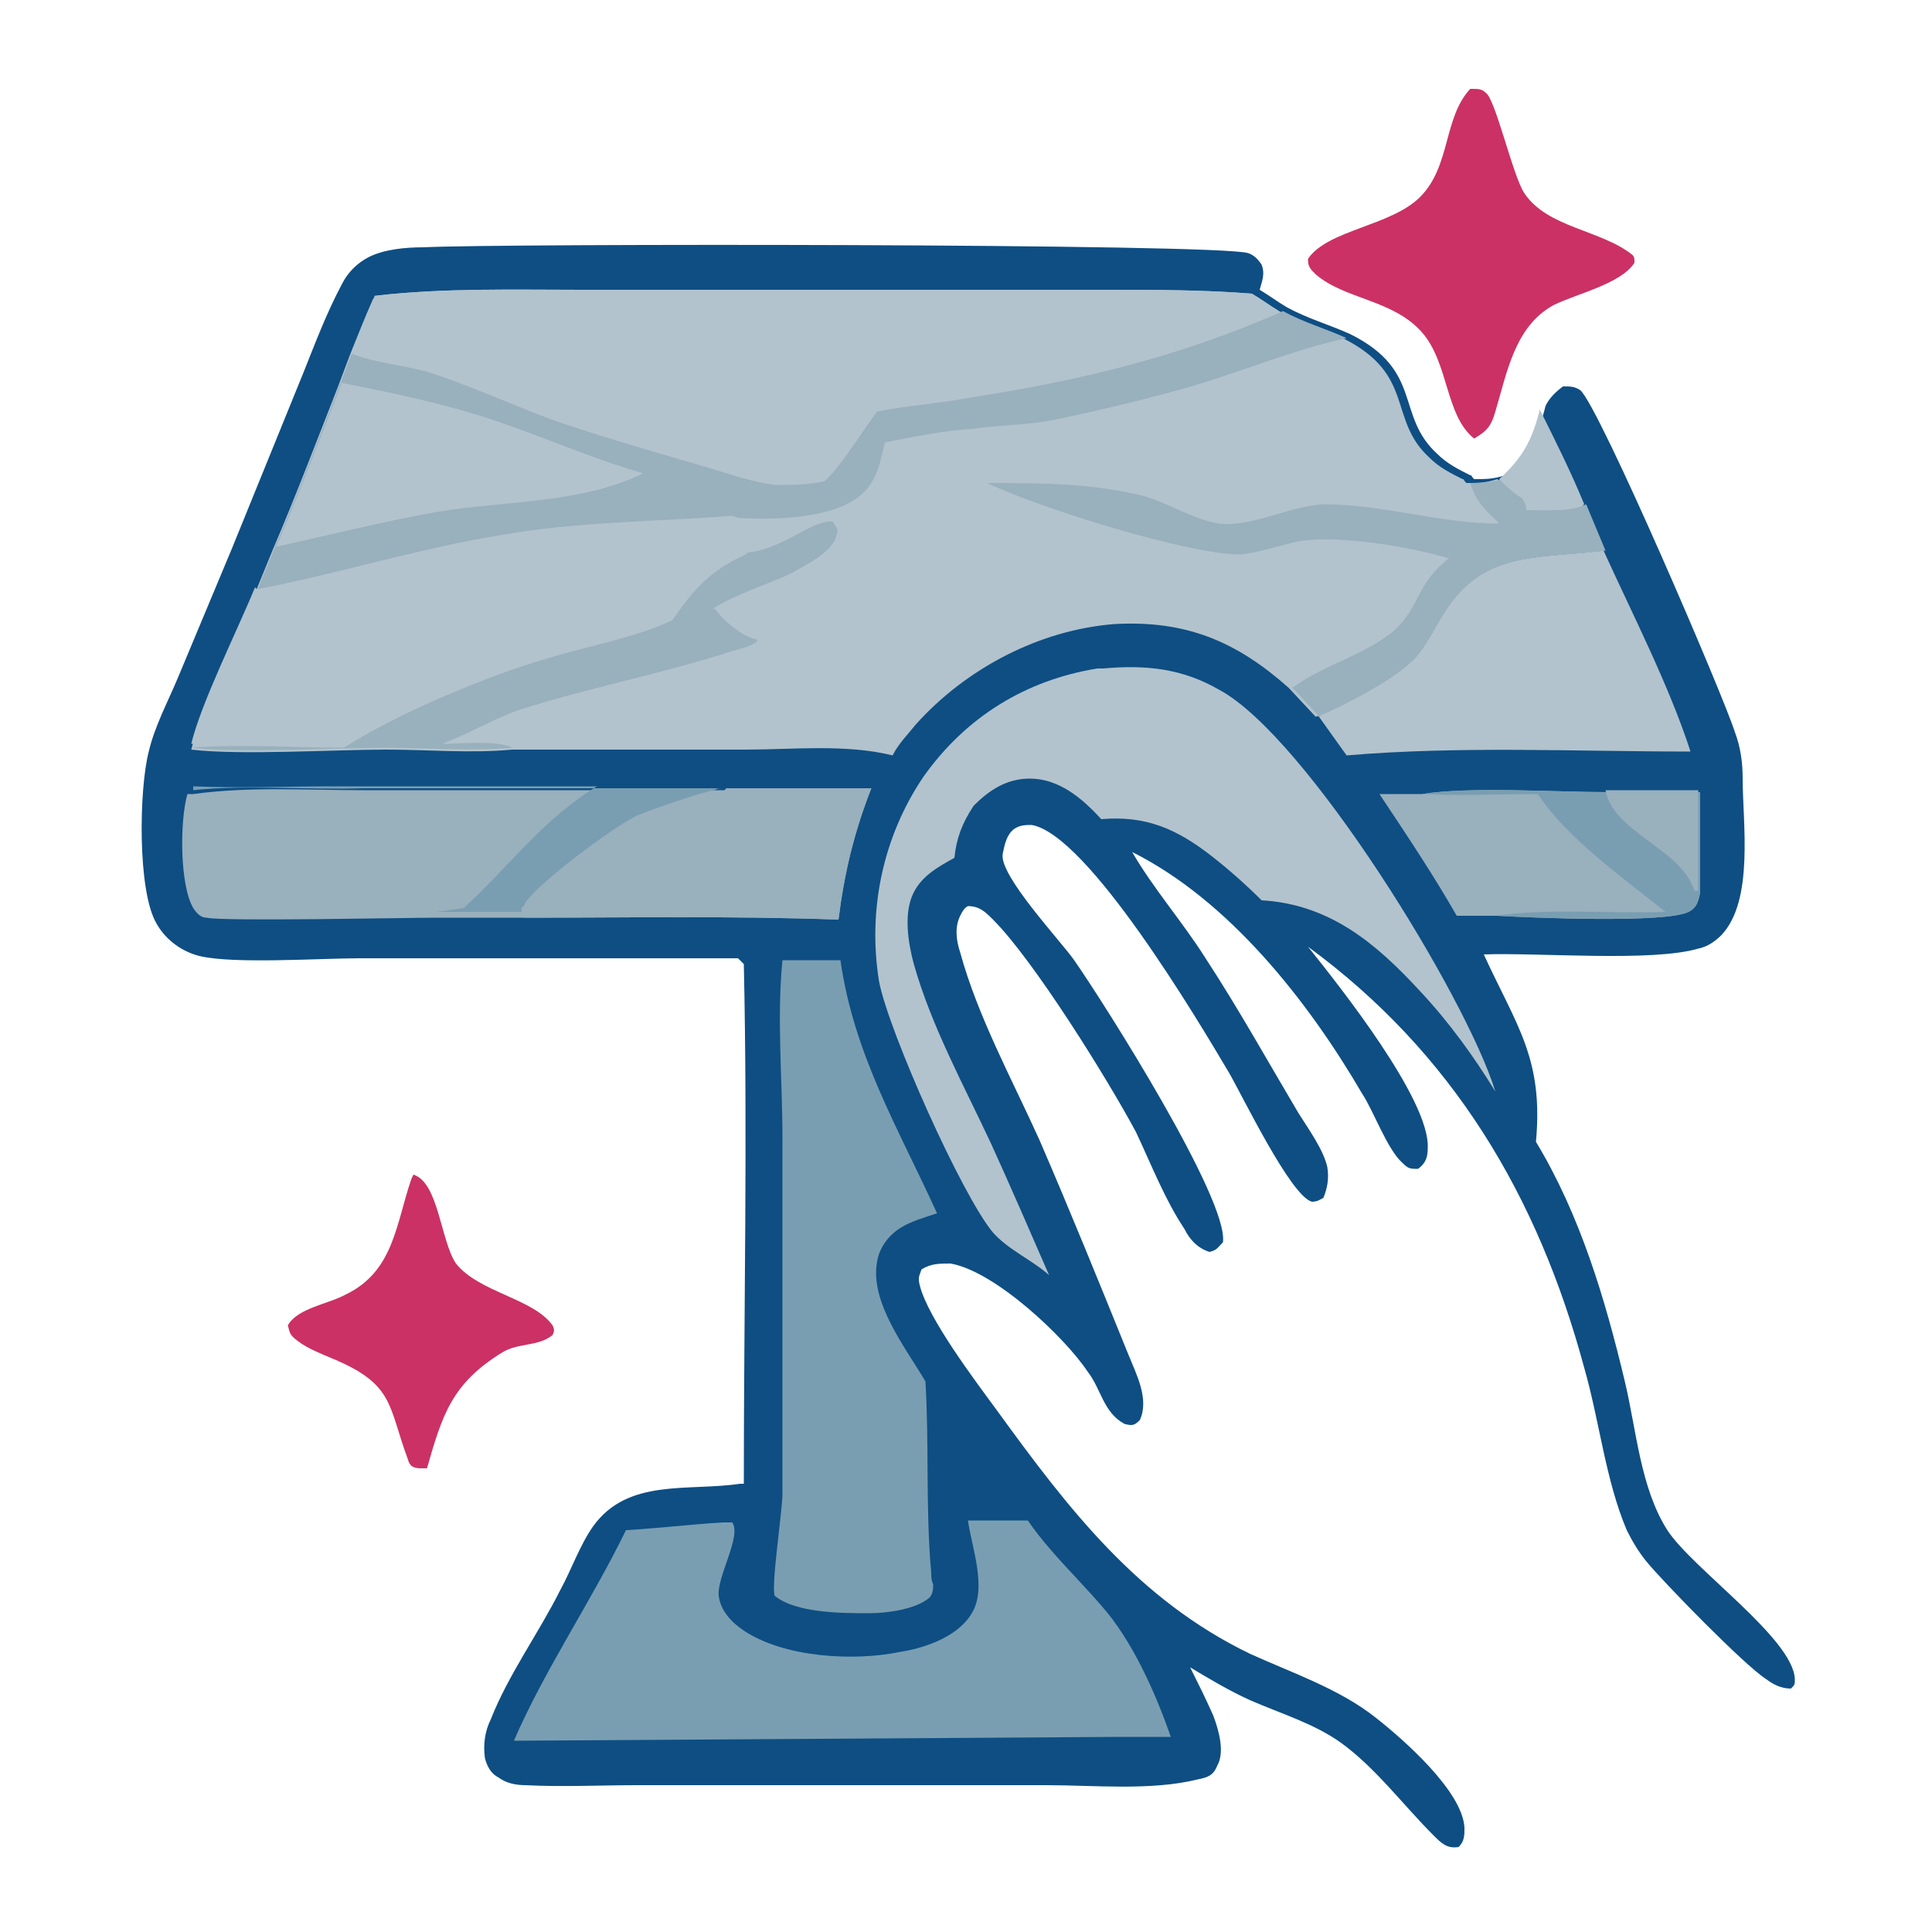
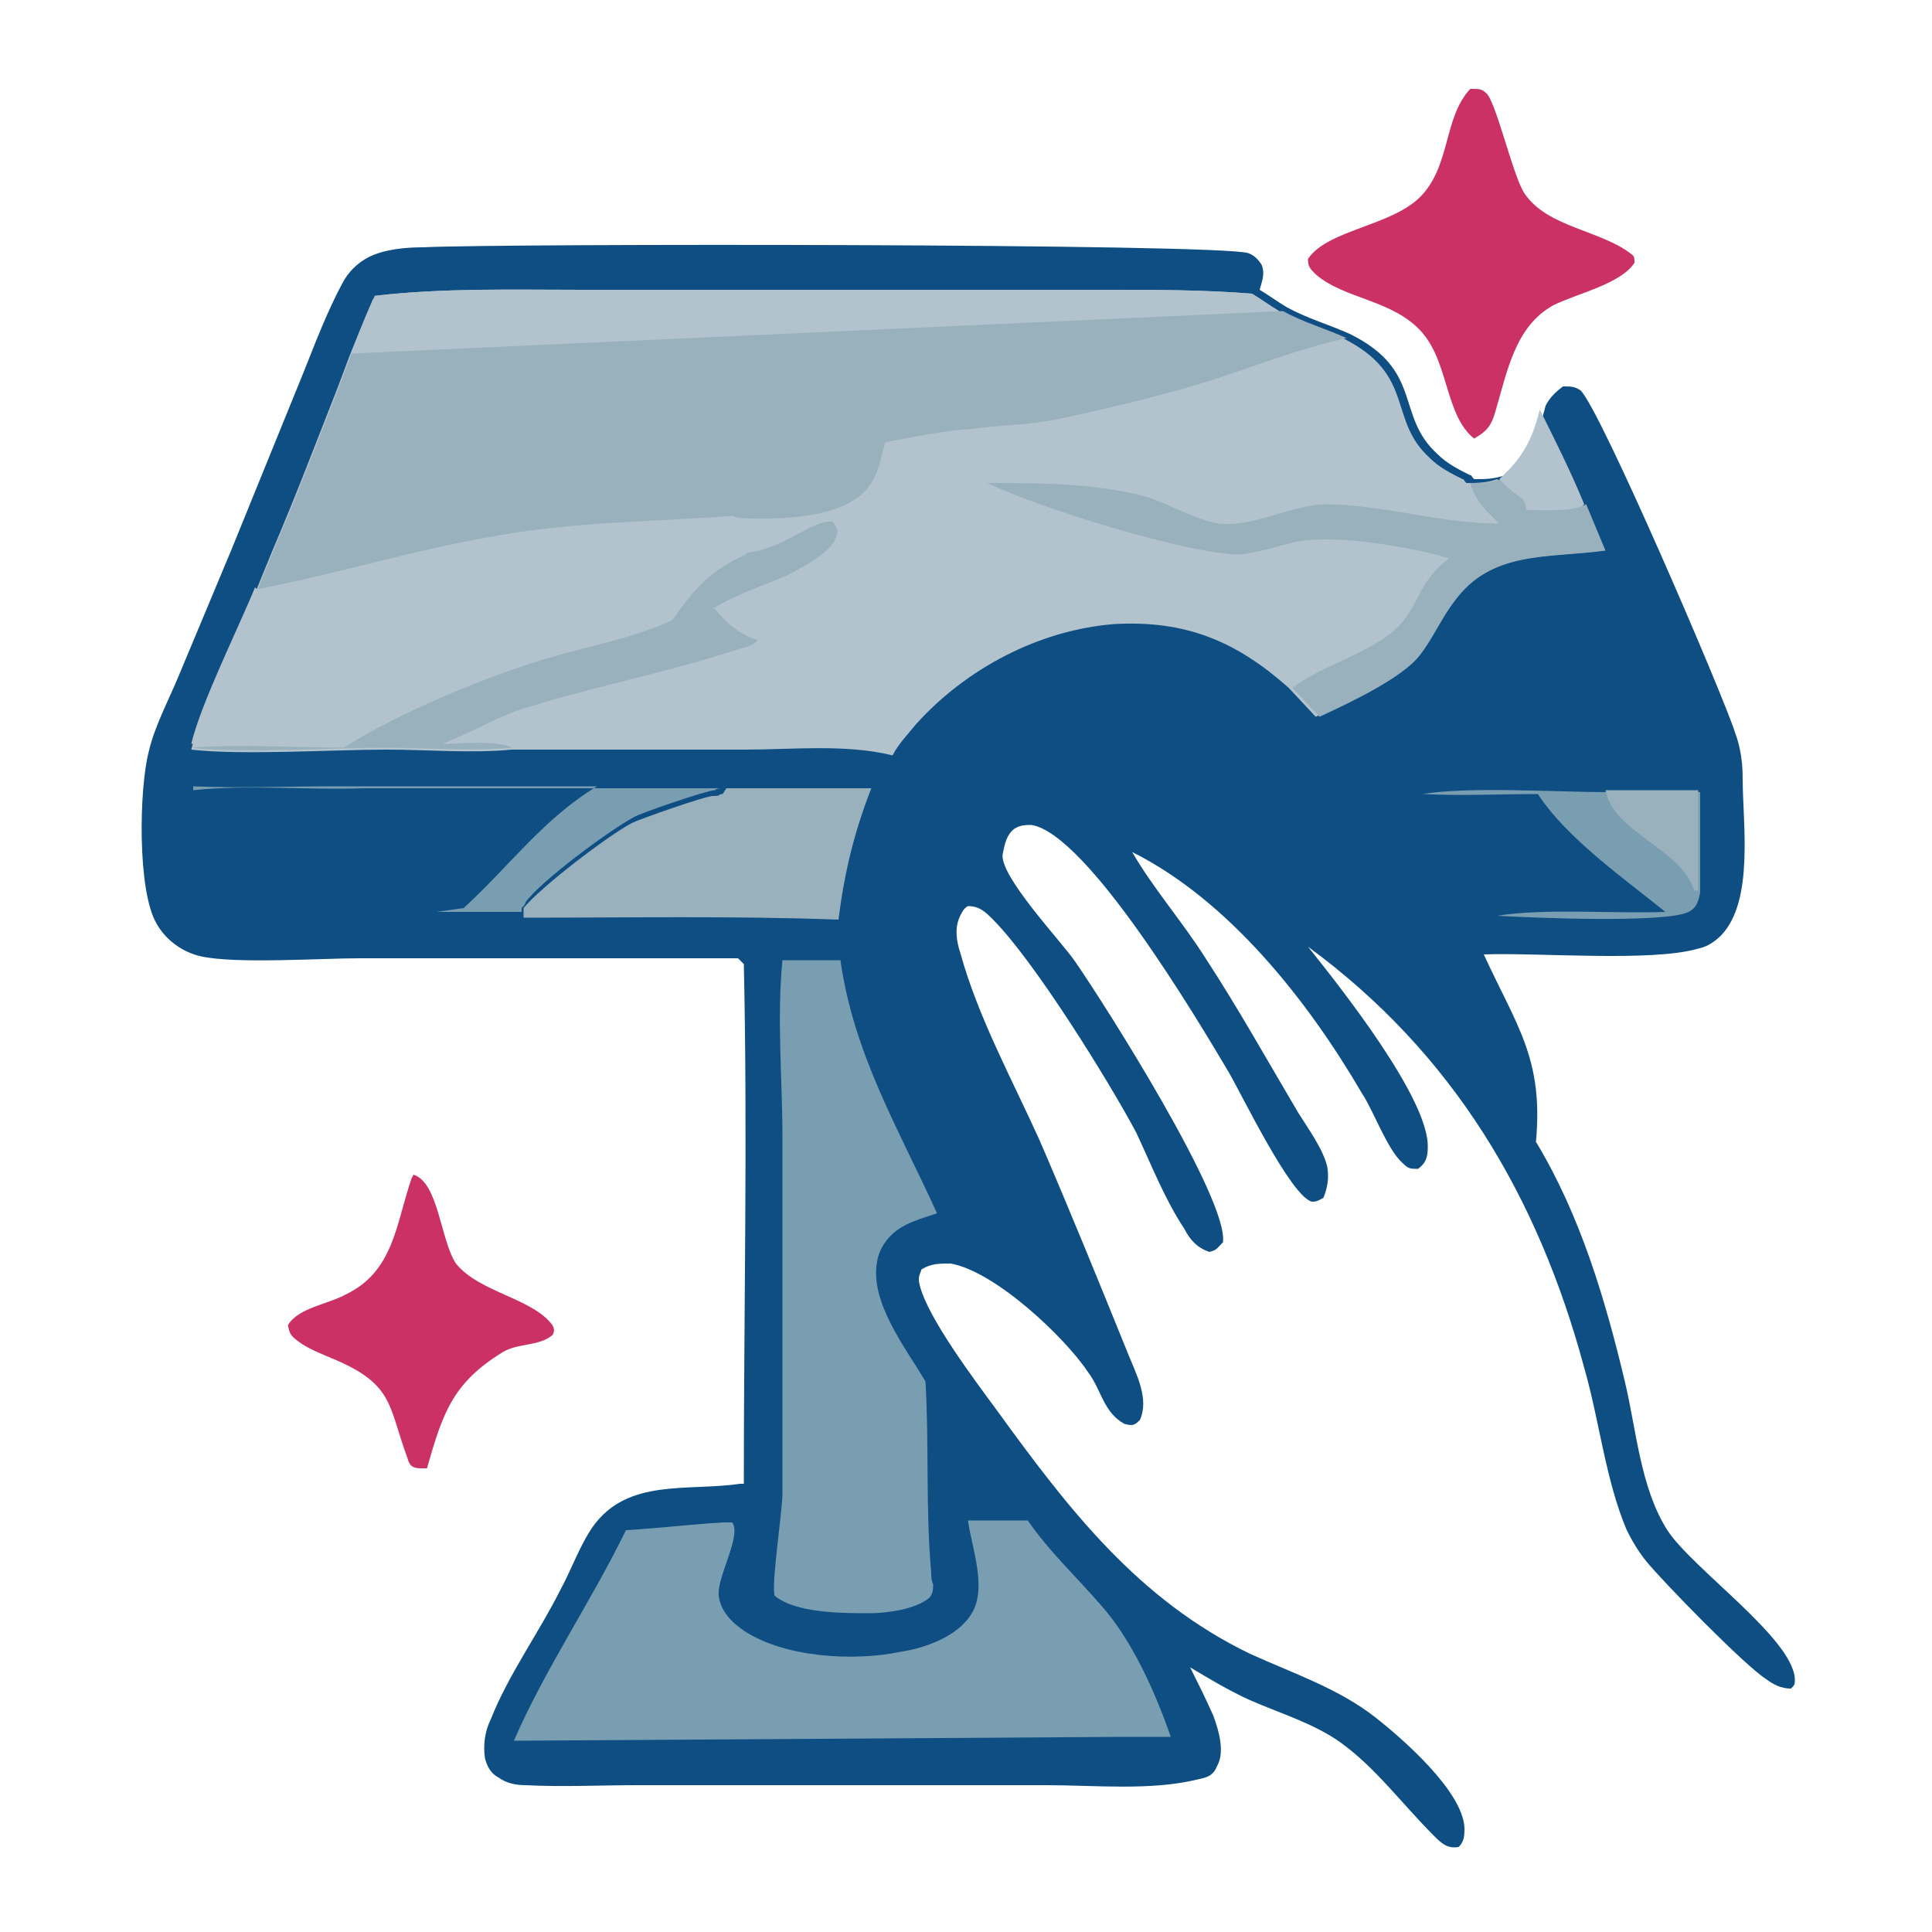
<svg xmlns="http://www.w3.org/2000/svg" id="_иконки" data-name=" иконки" version="1.1" viewBox="0 0 100 100">
  <defs>
    <style>
      .cls-1 {
        fill: #7a9eb1;
      }

      .cls-1, .cls-2, .cls-3, .cls-4, .cls-5 {
        stroke-width: 0px;
      }

      .cls-2 {
        fill: #0e4e83;
      }

      .cls-3 {
        fill: #99b0bd;
      }

      .cls-4 {
        fill: #b2c3cd;
      }

      .cls-5 {
        fill: #cb3165;
      }
    </style>
  </defs>
  <path class="cls-2" d="M38.2,49.6h-19.6c-2,0-6.4.3-8.2-.1-.9-.2-1.8-.8-2.3-1.7-1-1.7-.9-7-.4-8.9.3-1.3,1-2.6,1.5-3.8l2.8-6.7,3.7-9.1c.6-1.5,1.2-3.1,2-4.6.3-.6.8-1.1,1.4-1.4.8-.4,1.9-.5,2.8-.5,4-.2,41.1-.2,42.7.3.3.1.5.3.7.6.2.5,0,.9-.1,1.3.5.3.9.6,1.4.9,1.1.6,2.2.9,3.3,1.4,3.8,1.9,2.3,4.2,4.5,6.2.5.5,1.1.8,1.7,1.1.1,0,0,0,.2.2.6,0,1,0,1.6-.2,1.2-1.1,1.7-2,2.1-3.6.2-.4.5-.7.9-1,.4,0,.6,0,.9.2,1,.9,7.4,15.8,8,17.7.3.8.4,1.6.4,2.4,0,2.3.6,6.3-1.1,8.1-.3.3-.7.6-1.2.7-2.4.7-8.2.2-11.1.3,1.7,3.7,3.1,5.4,2.7,9.7,2.3,3.8,3.6,8.2,4.6,12.4.6,2.5.8,5.5,2.2,7.7,1.3,2,6.5,5.6,6.6,7.7,0,.3,0,.3-.2.5-.5,0-.9-.2-1.3-.5-1.1-.7-5.3-5-6.2-6.1-.4-.5-.7-1-1-1.6-1.1-2.6-1.4-5.6-2.2-8.4-2.4-8.9-6.8-16.3-14.3-21.8,1.6,2,6.3,7.9,6.2,10.4,0,.5-.1.8-.5,1.1-.4,0-.5,0-.8-.3-.8-.7-1.5-2.7-2.1-3.6-2.8-4.8-6.9-10-11.9-12.5,1.1,1.9,2.6,3.6,3.8,5.5,1.7,2.6,3.2,5.3,4.8,8,.5.8,1.3,1.9,1.5,2.8.1.6,0,1.1-.2,1.6-.2.1-.3.2-.6.2-1.1-.3-3.6-5.5-4.3-6.7-1.6-2.7-7.3-12.3-10.2-12.8-.3,0-.6,0-.9.2-.4.3-.5.8-.6,1.3-.2,1.1,3,4.5,3.7,5.5,1.6,2.3,8,12.4,7.7,14.6-.3.3-.3.4-.7.5-.6-.2-1-.6-1.3-1.2-1-1.5-1.7-3.3-2.5-5-1.5-2.8-5.3-8.9-7.4-11-.4-.4-.7-.7-1.3-.7-.2.1-.3.3-.4.5-.3.6-.2,1.3,0,1.9.9,3.3,2.7,6.6,4.1,9.7,1.6,3.7,3.1,7.4,4.6,11.1.4,1,1.1,2.3.6,3.4-.3.3-.4.3-.8.2-1.1-.6-1.2-1.8-1.9-2.7-1.2-1.8-4.8-5.2-7.1-5.6-.6,0-1,0-1.5.3-.1.3-.2.4-.1.8.4,1.7,2.9,5,4,6.5,3.7,5.1,7.3,9.8,13.1,12.6,2.2,1,4.6,1.8,6.5,3.3,1.4,1.1,4.5,3.8,4.6,5.7,0,.4,0,.7-.3,1-.6.1-.9-.2-1.3-.6-1.6-1.6-3-3.5-4.8-4.8-1.4-1-3.1-1.5-4.7-2.2-1.1-.5-2.1-1.1-3.1-1.7.4.8.8,1.6,1.2,2.5.3.8.6,1.9.2,2.6-.2.5-.5.6-1,.7-2.4.6-5.4.3-7.8.3h-10.7s-10.5,0-10.5,0c-1.9,0-3.9.1-5.8,0-.5,0-1-.1-1.4-.4-.4-.2-.6-.6-.7-1-.1-.7,0-1.4.3-2,.9-2.3,2.5-4.5,3.6-6.7.6-1.1,1-2.3,1.7-3.3,1.8-2.5,4.9-1.8,7.6-2.2h.2c0-9,.2-18,0-26.9Z" />
  <path class="cls-4" d="M19.5,15.3h0c3.5-.4,7.1-.3,10.6-.3,5.4,0,10.8,0,16.2,0,3.7,0,7.3,0,11,0,2.5,0,5,0,7.5.2.5.3.9.6,1.4.9,1.1.6,2.2.9,3.3,1.4,3.8,1.9,2.3,4.2,4.5,6.2.5.5,1.1.8,1.7,1.1.1,0,0,0,.2.2.6,0,1,0,1.6-.2.4.4.7.7,1.2,1,.1.2.2.4.2.6.6,0,2.5,0,3-.3,0,0,0,0,0,0l1,2.4c-3,.4-5.9,0-7.8,2.6-.7.9-1.1,1.9-1.8,2.8-.9,1.2-3.7,2.5-5.2,3.2l-1.4-1.5c-2.7-2.4-5.3-3.5-9-3.3-3.9.3-7.7,2.3-10.3,5.2-.4.5-.9,1-1.2,1.6-2.4-.6-5.2-.3-7.6-.3-4,0-8.1,0-12.1,0-2.1.2-4.4,0-6.5,0-2.7,0-7.6.3-10.1,0,.5-2.1,2.4-5.9,3.3-8.1l.9-2.2c1.2-2.8,2.3-5.7,3.4-8.5l.6-1.6c.4-1,.8-2,1.2-2.9Z" />
  <path class="cls-4" d="M19.5,15.3h0c3.5-.4,7.1-.3,10.6-.3,5.4,0,10.8,0,16.2,0,3.7,0,7.3,0,11,0,2.5,0,5,0,7.5.2.5.3.9.6,1.4.9-5.4,2.4-10.4,3.5-16.1,4.4-1.5.2-3.1.4-4.7.7-.8,1.2-1.7,2.6-2.7,3.6-.8.1-1.7.3-2.6.2-1.6-.1-3-.7-4.5-1.2-2.4-.7-4.8-1.4-7.1-2.2-2.1-.7-4.1-1.7-6.2-2.4-1.3-.5-2.9-.5-4.1-1,.4-1,.8-2,1.2-2.9Z" />
-   <path class="cls-3" d="M66.4,16.1c1.1.6,2.2.9,3.3,1.4-2.7.6-5.1,1.6-7.7,2.4-2.4.7-4.9,1.3-7.3,1.8-1.4.3-3,.3-4.4.5-1.5.1-3,.4-4.5.7-.3,1.3-.5,2.4-1.8,3.1-1.6.9-4.3.9-6,.8,0,0,0,0-.1,0-4,.3-8.1.4-12,1-4.3.7-8.4,2-12.6,2.8l.9-2.2c1.2-2.8,2.3-5.7,3.4-8.5l.6-1.6c1.2.5,2.8.6,4.1,1,2.1.7,4.1,1.6,6.2,2.4,2.3.8,4.7,1.5,7.1,2.2,1.5.4,3,1,4.5,1.2.9,0,1.8,0,2.6-.2,1-1,1.8-2.4,2.7-3.6,1.5-.3,3.1-.4,4.7-.7,5.8-.9,10.8-2.1,16.1-4.4Z" />
-   <path class="cls-4" d="M17.6,19.8c2.5.5,5,1,7.5,1.8,2.8.9,5.4,2.1,8.2,2.9-3.3,1.6-7.2,1.4-10.7,2-2.8.5-5.6,1.2-8.3,1.8,1.2-2.8,2.3-5.7,3.4-8.5Z" />
+   <path class="cls-3" d="M66.4,16.1c1.1.6,2.2.9,3.3,1.4-2.7.6-5.1,1.6-7.7,2.4-2.4.7-4.9,1.3-7.3,1.8-1.4.3-3,.3-4.4.5-1.5.1-3,.4-4.5.7-.3,1.3-.5,2.4-1.8,3.1-1.6.9-4.3.9-6,.8,0,0,0,0-.1,0-4,.3-8.1.4-12,1-4.3.7-8.4,2-12.6,2.8l.9-2.2c1.2-2.8,2.3-5.7,3.4-8.5l.6-1.6Z" />
  <path class="cls-4" d="M13.3,30.5c4.2-.8,8.3-2.1,12.6-2.8,3.9-.7,8.1-.7,12-1,1.3.5,2.5.3,3.8,0-1.2,1.3-2.2,1.1-3.1,1.8-1.8.8-2.7,1.8-3.8,3.4-1.9.9-4.2,1.3-6.2,1.9-3.2.9-8,2.9-10.8,4.7-2.6,0-5.3-.2-7.9,0,.5-2.1,2.4-5.9,3.3-8.1Z" />
  <path class="cls-3" d="M77.7,24.8c.4.4.7.7,1.2,1,.1.2.2.4.2.6.6,0,2.5,0,3-.3,0,0,0,0,0,0l1,2.4c-3,.4-5.9,0-7.8,2.6-.7.9-1.1,1.9-1.8,2.8-.9,1.2-3.7,2.5-5.2,3.2l-1.4-1.5c1.6-1.2,3.8-1.7,5.3-3,1.3-1.2,1.1-2.4,2.8-3.7-2-.6-5.6-1.2-7.7-.9-1,.2-2.1.6-3.1.7-2.7,0-10.4-2.4-13.1-3.7,2.7,0,5.5,0,8.2.7,1.3.4,2.5,1.2,3.8,1.4,1.7.2,3.6-.9,5.4-1,3.1,0,6,1,9.1,1-.7-.7-1.2-1.1-1.5-2.1.6,0,1,0,1.6-.2Z" />
  <path class="cls-3" d="M38.7,28.6c1.9-.2,3.3-1.7,4.4-1.6.2.3.3.4.2.7-.2.9-1.7,1.6-2.4,2-1.3.6-2.7,1-4,1.8h.1c.5.7,1.5,1.5,2.2,1.6h0c0,.3-1,.5-1.3.6-3.7,1.2-7.5,1.9-11.2,3.1-1.3.5-2.5,1.2-3.8,1.7.8,0,2.9-.2,3.6.2-2.1.2-4.4,0-6.5,0-2.7,0-7.6.3-10.1,0,2.6-.2,5.3,0,7.9,0,2.8-1.8,7.6-3.8,10.8-4.7,2-.6,4.3-1,6.2-1.9,1.1-1.6,2-2.6,3.8-3.4Z" />
-   <path class="cls-4" d="M68.2,37.1c1.4-.6,4.2-2,5.2-3.2.7-.9,1.1-1.9,1.8-2.8,2-2.6,4.8-2.2,7.8-2.6,1.5,3.3,3.4,7,4.5,10.4-5.9,0-11.9-.3-17.8.2l-1.5-2.1Z" />
  <path class="cls-4" d="M79.7,21.2c.8,1.6,1.6,3.2,2.3,4.9,0,0,0,0,0,0-.4.4-2.3.3-3,.3,0-.3-.1-.4-.2-.6-.5-.3-.8-.6-1.2-1,1.2-1.1,1.7-2,2.1-3.6Z" />
-   <path class="cls-3" d="M37.6,40.8c2.5,0,5,0,7.5,0-.9,2.3-1.4,4.4-1.7,6.8-5.4-.2-10.9-.1-16.3-.1-1.5,0-3,0-4.5,0-1.5,0-11.1.2-11.9,0-.3,0-.5-.2-.7-.5-.7-1.2-.7-4.5-.3-5.9h.3c2.9-.4,5.9-.2,8.8-.2h18.7Z" />
  <path class="cls-3" d="M37.6,40.8c2.5,0,5,0,7.5,0-.9,2.3-1.4,4.4-1.7,6.8-5.4-.2-10.9-.1-16.3-.1v-.2c0-.1,0-.2,0-.3.9-1.1,4.3-3.7,5.6-4.4.4-.2,3.8-1.4,4.2-1.4.2,0,.3,0,.4-.1,0,0,0,0,.1,0Z" />
  <path class="cls-1" d="M10,40.9c2.9-.3,5.9,0,8.8-.1h18.7s0,0-.1,0c-.1,0-.3,0-.4.1-.4,0-3.9,1.2-4.2,1.4-1.3.7-4.8,3.3-5.6,4.4,0,.1-.1.2-.2.3v.2c-1.4,0-2.9,0-4.4,0l1.4-.2c2.4-2.2,4.1-4.6,6.9-6.3-4.6,0-9.1,0-13.7,0-2.4,0-4.8.1-7.2,0Z" />
  <path class="cls-1" d="M50.3,78.7h2.9c1.1,1.6,2.5,2.9,3.8,4.4,1.6,1.8,2.8,4.5,3.6,6.8h-2.6s-31.4.2-31.4.2c1.6-3.7,4-7.2,5.8-10.9,1.7-.1,3.4-.3,5-.4h.5c.5.7-.8,2.8-.7,3.8.1.8.7,1.4,1.3,1.8,2.1,1.4,5.7,1.6,8.1,1.1,1.3-.2,3-.8,3.7-2,.8-1.3,0-3.4-.2-4.8Z" />
-   <path class="cls-4" d="M57.1,34.6c2.2-.2,4.1,0,6,1.1,4.5,2.4,12.8,15.9,14.3,20.8-1.1-1.8-2.4-3.6-3.9-5.2-2.3-2.5-4.7-4.5-8.2-4.7-.8-.8-1.7-1.6-2.6-2.3-1.8-1.4-3.4-2.1-5.7-1.9-1-1.1-2.2-2.1-3.7-2.1-1.2,0-2.1.6-2.9,1.4-.6.9-.9,1.7-1,2.7-.9.5-1.8,1-2.2,2-.4,1-.2,2.4.1,3.5.9,3.2,2.6,6.3,4,9.3,1,2.2,2,4.5,3,6.8-.9-.8-2.1-1.3-2.9-2.2-1.6-1.9-5.4-10.4-5.9-13-.6-3.7.2-7.5,2.3-10.6,2.2-3.1,5.3-5,9-5.6Z" />
  <path class="cls-1" d="M40.4,49.7c1,0,2.1,0,3.1,0,.7,4.9,3,8.7,5,13.1-.6.2-1.3.4-1.8.7-.7.4-1.2,1.1-1.3,1.8-.4,2.1,1.5,4.5,2.5,6.2.2,3.3,0,6.6.3,9.9,0,.2,0,.4.1.6,0,.2,0,.5-.2.7-.7.6-2.2.8-3.1.8-1.4,0-3.8,0-4.9-.9-.2-.5.4-4.4.4-5.3v-18.4c0-3-.3-6.2,0-9.2Z" />
-   <path class="cls-3" d="M73.6,41.1c2.5-.4,6.9-.1,9.6-.1h4.8c0,1.7,0,3.5,0,5.2-.1.5-.2.8-.6,1-1.2.6-8.2.3-9.9.2h-2.1c-1.2-2.1-2.6-4.2-4-6.3.7,0,1.5,0,2.2,0Z" />
  <path class="cls-1" d="M73.6,41.1c2.5-.4,6.9-.1,9.6-.1h4.8c0,1.7,0,3.5,0,5.2-.1.5-.2.8-.6,1-1.2.6-8.2.3-9.9.2,2.4-.4,6.2-.1,8.7-.2-2.1-1.7-5.1-3.8-6.6-6.1-2,0-4,.1-5.9,0Z" />
  <path class="cls-3" d="M83.1,40.9h4.8c0,1.7,0,3.5,0,5.2h-.2c-.7-2.2-4.2-3-4.6-5.2Z" />
  <path class="cls-5" d="M76.2,4.6c.3,0,.5,0,.7.2.5.3,1.4,4.3,2,5.2,1.2,1.8,4,1.9,5.6,3.2.1.1.1.2.1.4-.7,1.1-3,1.6-4.2,2.2-2,1.1-2.4,3.5-3,5.5-.2.7-.4,1-1.1,1.4-1.5-1.2-1.3-3.9-2.7-5.5-1.5-1.7-4-1.7-5.5-3-.3-.3-.4-.4-.4-.8,1-1.5,4.3-1.7,5.8-3.2,1.6-1.6,1.2-4.1,2.6-5.6Z" />
  <path class="cls-5" d="M21.4,60.8c1.3.4,1.4,3.4,2.2,4.6,1.2,1.5,4,1.8,5,3.2.1.2.1.3,0,.5-.7.6-1.8.4-2.6.9-2.6,1.6-3.1,3.2-3.9,6h-.3c-.4,0-.6-.1-.7-.5-1-2.7-.7-3.8-3.7-5.1-.7-.3-1.5-.6-2-1-.4-.3-.4-.4-.5-.8.5-.9,2.1-1.1,3-1.6,2.5-1.2,2.6-3.7,3.4-6Z" />
</svg>